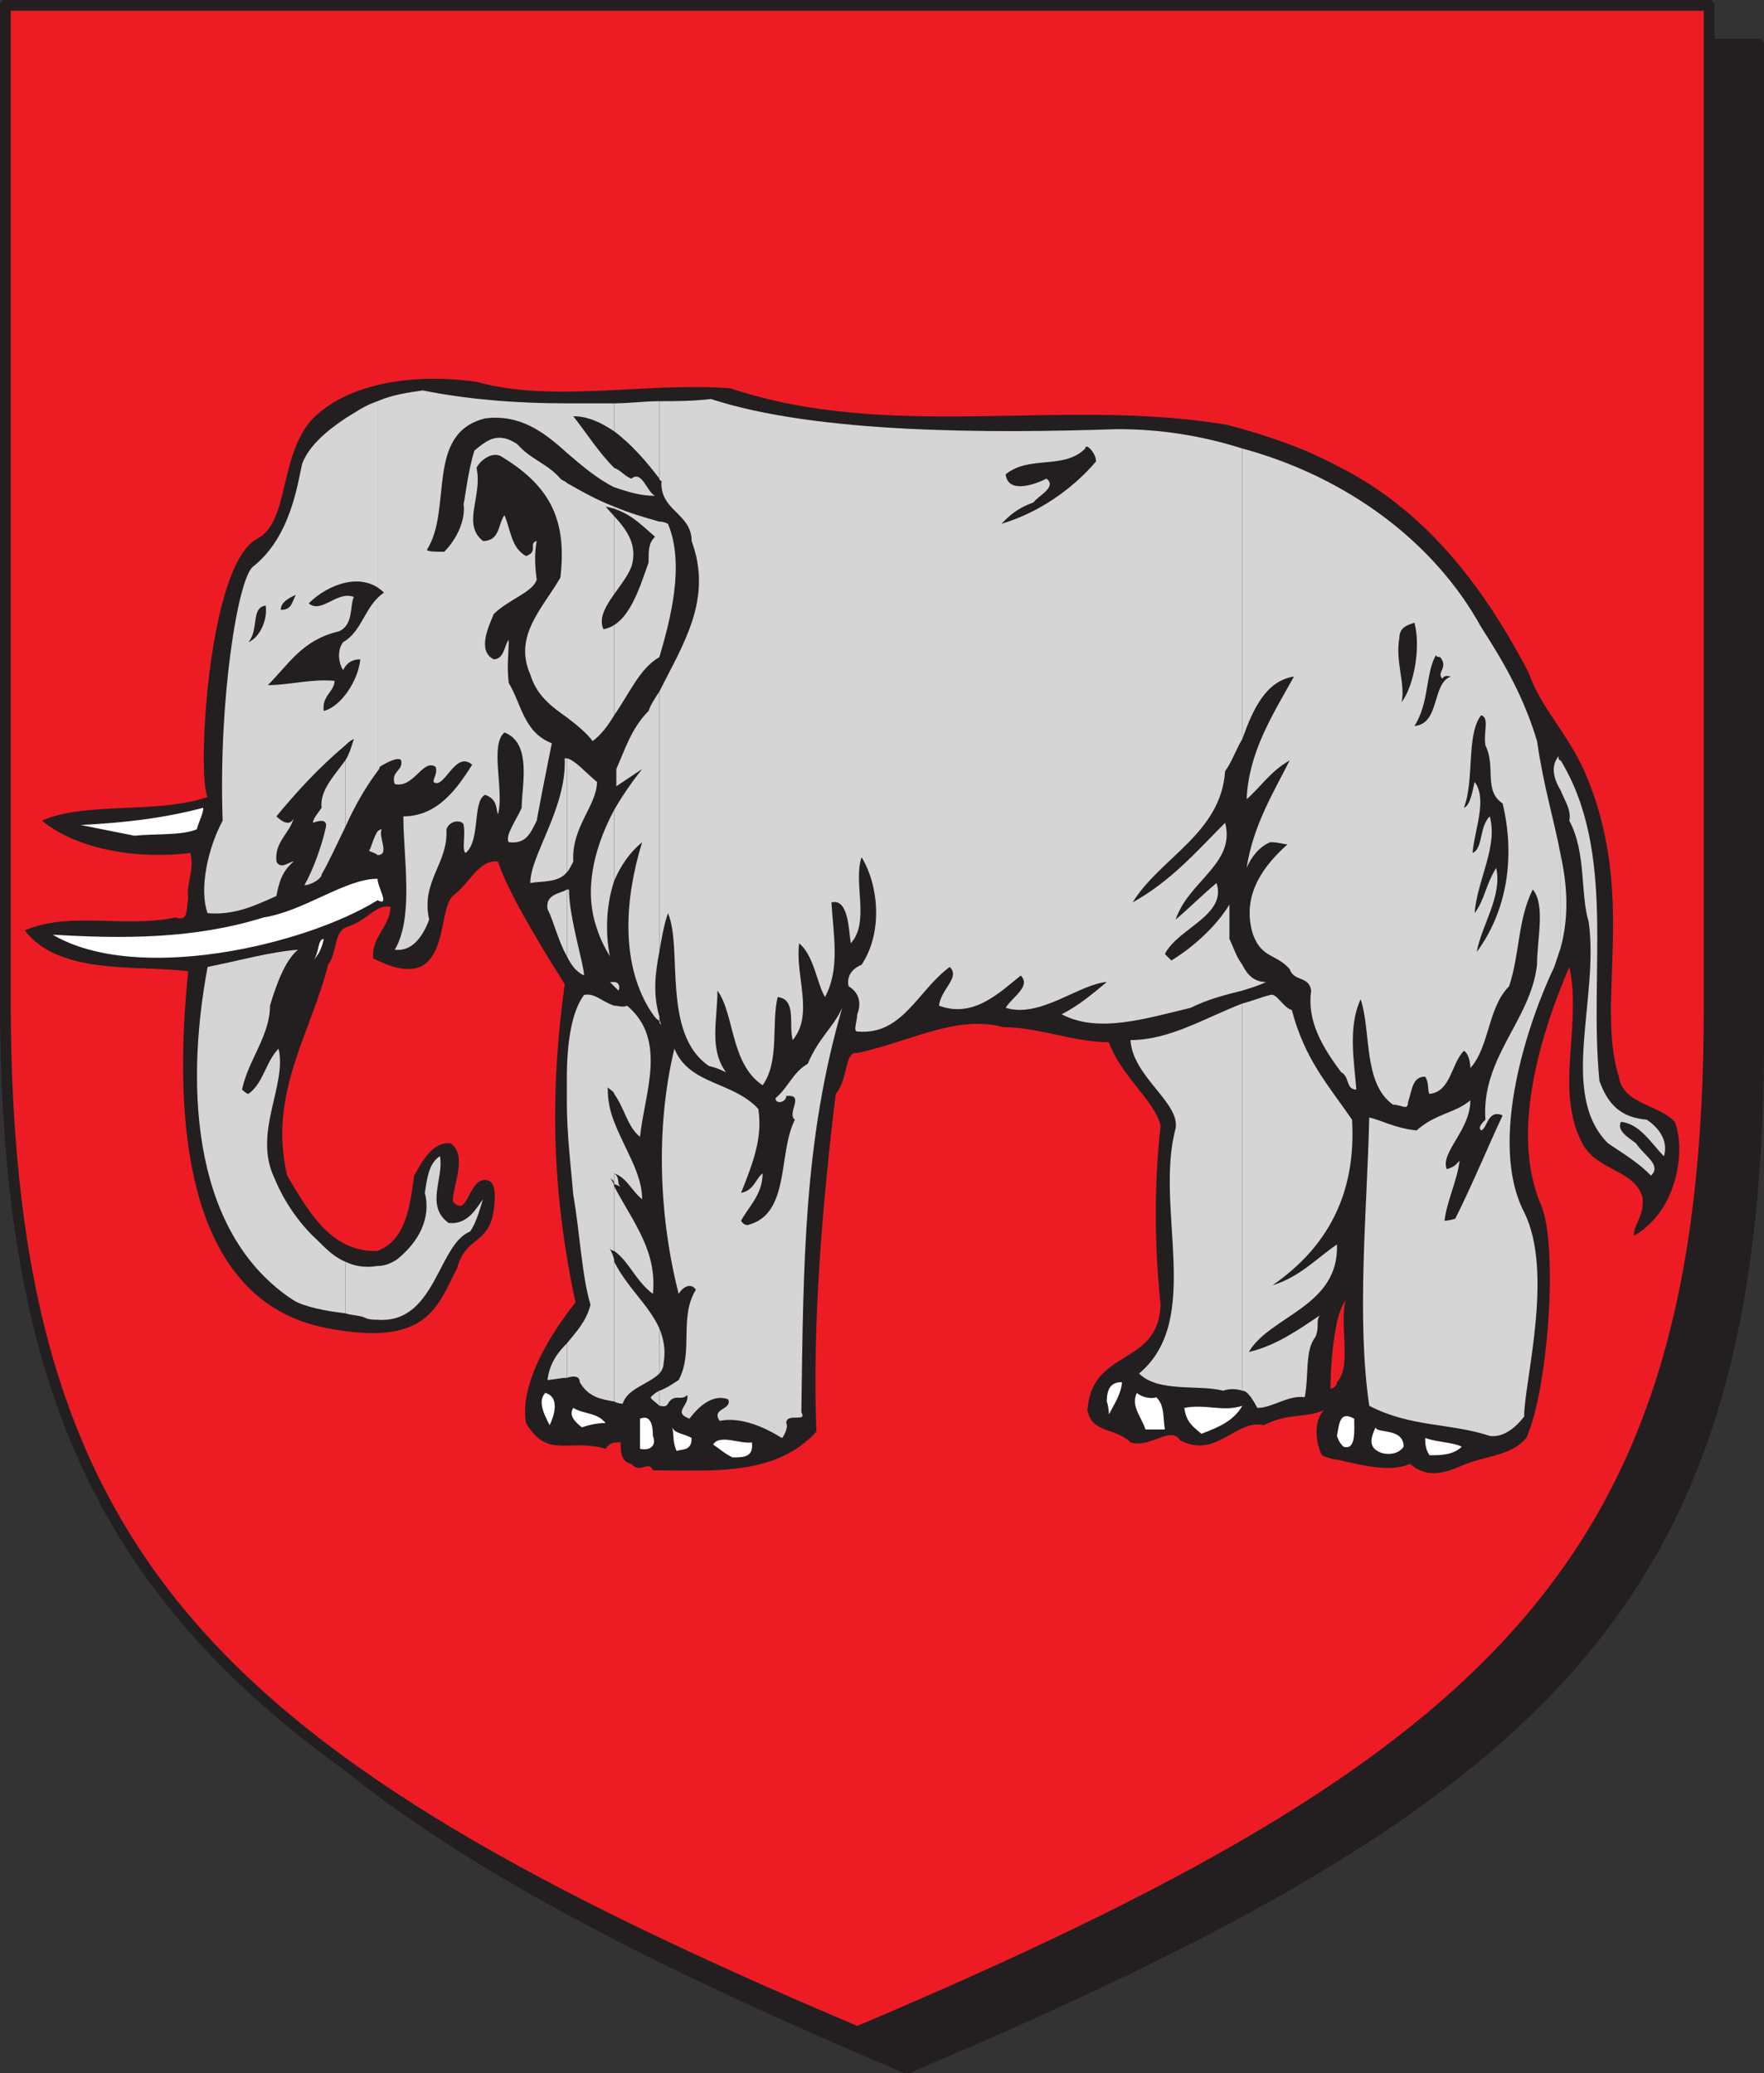
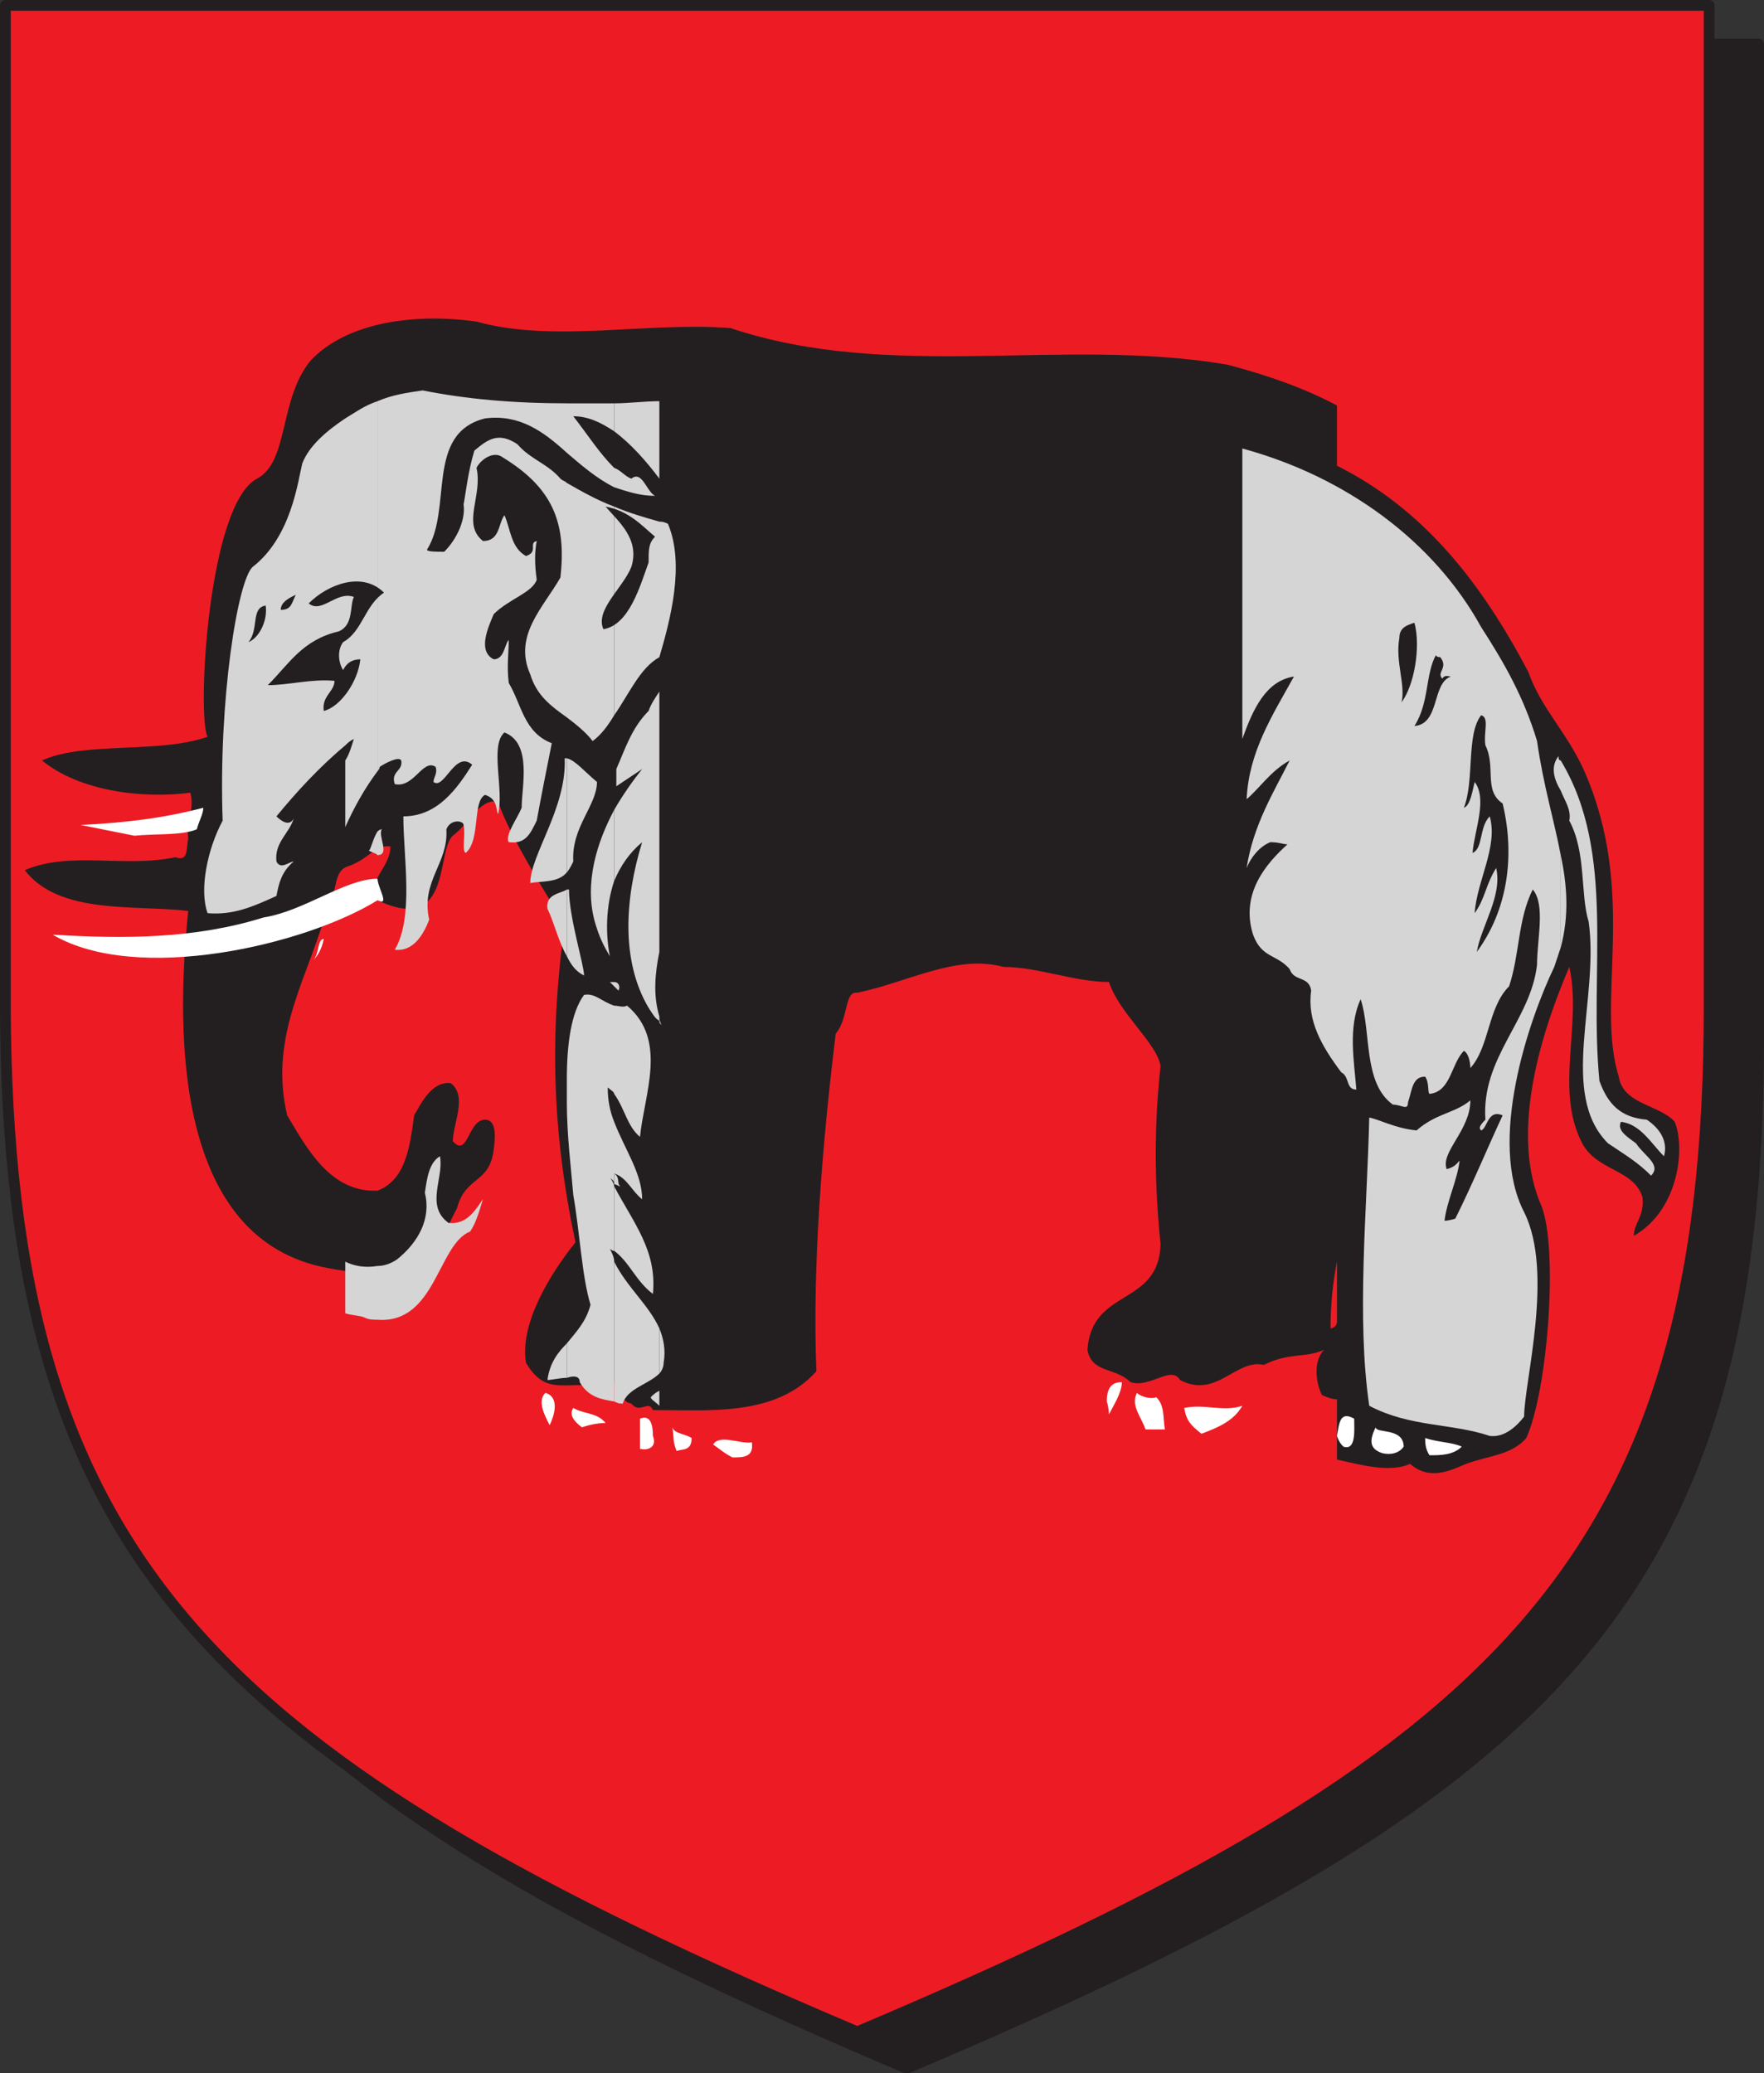
<svg xmlns="http://www.w3.org/2000/svg" width="615" height="722.852">
  <rect width="100%" height="100%" fill="#333333" stroke="none" />
  <path fill="#231f20" fill-rule="evenodd" d="M316.125 721.125c225-95.25 296.25-163.5 297-357V15.375h-594v348.75c0 193.5 72 261.75 297 357" />
  <path fill="none" stroke="#231f20" stroke-linecap="round" stroke-linejoin="round" stroke-miterlimit="10" stroke-width="3.75" d="M316.125 721.125c225-95.25 296.25-163.5 297-357V15.375h-594v348.75c0 193.5 72 261.75 297 357zm0 0" />
  <path fill="#ed1c24" fill-rule="evenodd" d="M298.875 708.375c225-95.25 297-164.25 297-357V1.875h-594v349.5c.75 192.75 72 261.75 297 357" />
  <path fill="none" stroke="#231f20" stroke-linecap="round" stroke-linejoin="round" stroke-miterlimit="10" stroke-width="3.75" d="M298.875 708.375c225-95.25 297-164.25 297-357V1.875h-594v349.5c.75 192.75 72 261.75 297 357zm0 0" />
-   <path fill="#231f20" fill-rule="evenodd" d="M466.125 481.875v27c9.75 2.25 18.75 4.5 25.5 1.5 6.75 6 14.25 2.25 19.5 0 8.25-3 15.75-3 21-9 7.5-16.5 11.25-66 5.25-81-10.5-24-1.5-57 9.75-83.25 4.5 20.25-5.25 42.75 4.5 61.5 5.25 9.75 18 9 21 18.75.75 6.75-3 9-3 13.5 15.75-9 18-30.75 14.25-39.75-5.25-6-18-6-19.5-15.75-8.25-26.25 6.75-63.75-12-106.5-6-13.5-15-21.75-19.5-34.5-16.5-31.5-36.75-57-66.75-72v298.5c.75-3 1.5-5.25 3-7.5-2.25 8.25 2.25 23.25-3 28.5m0-21v-298.5c-11.25-6-24-10.5-38.25-14.25-57.75-9.75-117 6-173.25-12.75-29.25-2.25-61.5 5.25-88.5-2.25-21-3-45 0-57.75 13.5-11.25 13.5-7.5 35.25-18.75 41.25-17.25 9-21 83.25-17.25 90-17.25 6-42.75 1.5-57.75 8.25 12.75 10.5 34.5 13.5 51.75 11.25 1.5 6-1.5 10.5-.75 15.75-.75 4.5 0 8.25-4.5 6.75-18 3.75-36.75-2.25-52.5 4.5 12 15.75 39 12 57 14.25-4.5 43.5-4.5 114.75 48.75 124.5 35.25 6.75 38.25-8.25 45-21 3-11.25 11.25-8.25 12.75-20.25.75-5.25.75-10.5-3-10.5-6 0-6 13.5-11.25 7.5 0-6 5.25-15.75-.75-20.25-6.75-.75-10.5 7.5-12.75 11.25-1.5 11.25-3 22.5-12.75 26.25-16.5.75-24.75-15-31.5-26.25-6.75-28.5 8.25-49.5 14.25-73.5 3.75-5.25 1.5-12 7.5-13.5 7.5-3 9-7.5 14.25-6.75 0 6.75-6.75 10.5-6 18 27.75 14.25 21.75-16.5 27.75-21.75 6-4.5 9-12.75 15.75-12 3.75 12 19.5 36.75 23.25 42.75-5.25 38.25-4.5 72 3.75 111-9 11.25-19.5 28.5-17.25 42 7.5 12.75 15 5.25 27.75 9 1.5-2.25 3-2.25 5.25-2.25 0 3 0 6.75 3.75 7.5 3 3.75 6-1.5 7.5 2.25 20.25 0 42.75 2.25 57-13.5-1.5-37.5 2.25-81 6.75-117.75 4.5-5.25 3-15 7.5-14.25 18-3.75 34.5-13.5 51-9 12 0 24.75 5.25 36.75 5.25 3.75 11.25 16.5 21 18 29.25-2.25 20.25-2.25 40.5 0 62.25-.75 21.75-24 15-25.5 36.75 1.5 8.25 9.75 6 15 11.25 6.75 2.25 14.25-6 17.25-.75 12.75 6.75 19.5-7.5 29.25-5.25 9-4.5 14.25-2.25 21-5.25-3.75 3.75-3 11.25-.75 15.75 1.5.75 3.75 1.5 5.25 1.5v-27c0 1.5-1.5 2.25-2.25 2.25 0-7.5.75-15.75 2.25-23.25" />
+   <path fill="#231f20" fill-rule="evenodd" d="M466.125 481.875v27c9.75 2.25 18.75 4.5 25.5 1.5 6.75 6 14.25 2.25 19.5 0 8.25-3 15.75-3 21-9 7.5-16.5 11.25-66 5.25-81-10.5-24-1.5-57 9.75-83.25 4.5 20.25-5.25 42.75 4.5 61.5 5.25 9.75 18 9 21 18.75.75 6.75-3 9-3 13.5 15.75-9 18-30.75 14.25-39.75-5.25-6-18-6-19.5-15.75-8.25-26.25 6.75-63.75-12-106.5-6-13.5-15-21.75-19.5-34.5-16.5-31.5-36.75-57-66.75-72v298.5m0-21v-298.5c-11.25-6-24-10.5-38.25-14.25-57.75-9.75-117 6-173.25-12.75-29.25-2.25-61.5 5.25-88.5-2.25-21-3-45 0-57.75 13.5-11.25 13.5-7.5 35.25-18.75 41.25-17.25 9-21 83.25-17.25 90-17.25 6-42.75 1.5-57.75 8.25 12.75 10.5 34.5 13.5 51.75 11.25 1.5 6-1.5 10.5-.75 15.75-.75 4.5 0 8.25-4.5 6.75-18 3.75-36.75-2.25-52.5 4.5 12 15.75 39 12 57 14.25-4.5 43.5-4.5 114.75 48.75 124.5 35.25 6.75 38.25-8.25 45-21 3-11.25 11.25-8.25 12.75-20.25.75-5.25.75-10.5-3-10.5-6 0-6 13.5-11.25 7.5 0-6 5.25-15.75-.75-20.25-6.75-.75-10.5 7.5-12.75 11.25-1.5 11.25-3 22.5-12.75 26.25-16.5.75-24.75-15-31.5-26.25-6.75-28.5 8.25-49.5 14.25-73.5 3.75-5.25 1.5-12 7.5-13.5 7.5-3 9-7.5 14.25-6.75 0 6.75-6.75 10.5-6 18 27.75 14.25 21.75-16.5 27.75-21.75 6-4.5 9-12.75 15.75-12 3.75 12 19.5 36.75 23.25 42.75-5.25 38.25-4.5 72 3.75 111-9 11.25-19.5 28.5-17.25 42 7.5 12.75 15 5.25 27.75 9 1.5-2.25 3-2.25 5.25-2.25 0 3 0 6.75 3.75 7.5 3 3.75 6-1.5 7.5 2.25 20.25 0 42.75 2.25 57-13.5-1.5-37.5 2.25-81 6.75-117.75 4.5-5.25 3-15 7.5-14.25 18-3.75 34.5-13.5 51-9 12 0 24.75 5.25 36.75 5.25 3.75 11.25 16.5 21 18 29.25-2.25 20.25-2.25 40.5 0 62.25-.75 21.75-24 15-25.5 36.75 1.5 8.25 9.75 6 15 11.25 6.75 2.25 14.25-6 17.25-.75 12.75 6.75 19.5-7.5 29.25-5.25 9-4.5 14.25-2.25 21-5.25-3.75 3.75-3 11.25-.75 15.75 1.5.75 3.75 1.5 5.25 1.5v-27c0 1.5-1.5 2.25-2.25 2.25 0-7.5.75-15.75 2.25-23.25" />
  <path fill="#fff" fill-rule="evenodd" d="M255.375 508.125c3.75 0 7.5 0 6.75-5.25-3.75.75-11.25-3-13.5.75 2.25 1.5 3.75 3 6.75 4.5m-19.5-2.25c2.25-.75 5.25 0 5.25-4.5-2.25-1.5-6-1.5-6.75-3.75.75 3.75 0 4.5 1.5 8.25m-12.75-.75c3 .75 6-.75 4.5-4.5 0-3.75-.75-7.5-4.5-6v10.5m275.25 2.25c3.75 0 8.25 0 11.25-3-3-1.5-8.25-1.5-12.75-3 0 1.5 0 3.75 1.5 6m-16.5-.75c3 .75 6 0 7.5-2.25 0-6.75-9.75-4.5-9.75-6.75-2.25 4.5-2.25 7.5 2.25 9m-13.5-2.25c4.5 1.5 3.75-6 3.75-9.75-5.25-3-5.25 2.25-6 6 .75 2.25 1.5 3 2.25 3.75m-265.5-6.75c2.25-.75 5.25-1.5 8.25-1.5-3-3.75-7.5-3-11.25-5.25-1.5 2.25 0 4.5 3 6.75m-11.25-.75c1.5-3 3.75-9.75-1.5-11.25-3 3 0 8.25 1.5 11.25m227.25 3c6-2.25 11.25-4.5 14.25-9.75-6.75 2.25-12.75-.75-20.25.75.75 4.5 2.25 6 6 9m-19.5-1.5h6.75c-.75-4.5 0-8.25-3-11.25-1.5.75-5.25 0-6.75-1.5-2.25 4.5 1.5 8.25 3 12.75m-12.75-5.25c1.5-3 4.5-7.5 4.5-11.25-3.75 0-5.25 2.25-5.25 6.75.75 2.25.75 4.5.75 4.5" />
  <path fill="#d6d5d5" fill-rule="evenodd" d="M544.125 298.125v32.25c3-11.25 2.25-21.75 0-32.25m0-33v10.5c1.5 3.75 3.75 6.75 3 10.5 6 11.25 3.75 25.5 6.75 35.25 3.75 27-10.5 60 6.75 77.25 6.75 4.5 10.5 6.75 15 11.25 3.75-3.75-2.25-6.75-5.25-11.25-3-2.25-6.75-4.5-5.25-7.5 6.75.75 10.5 7.5 15 12 1.5-5.25-1.5-9.75-6-12.75-9-.75-13.5-5.25-16.5-13.5-3.75-38.25 6-79.5-13.5-111.75m0 10.5v-10.5c-.75 0-.75-.75-.75-1.5-3 3.75-1.5 8.25.75 12" />
  <path fill="#d6d5d5" fill-rule="evenodd" d="M544.125 330.375v-32.25c-2.25-12-6-24-8.25-39.75-4.5-15-11.25-27-19.5-39.75-16.5-30-47.25-52.5-83.25-62.25v101.25c3.75-10.5 8.25-20.25 18-21.75-7.5 13.5-15.75 26.25-16.5 42.75 4.5-3.75 8.25-9.75 15-13.5-5.25 10.5-12.75 22.5-15 37.5 1.5-3.75 4.5-7.5 8.25-9 3 0 4.5.75 6 .75-7.5 6.75-16.5 17.25-12 31.5 3 8.25 8.25 6.75 12.75 12 1.5 4.5 6.75 2.25 7.5 7.5-1.5 10.5 3.75 19.5 10.5 28.5 3 1.5 1.5 6 5.25 6-.75-9.75-3-21.75 1.5-31.5 3.75 11.25.75 29.25 11.25 36.75 3 0 5.25 2.25 5.25-.75 1.5-4.5 1.5-9 6-9 1.5 2.25.75 5.25 1.5 6 7.5-.75 7.5-10.5 12-15 1.5.75 2.25 3.75 2.25 6 6.75-7.5 6-21 13.5-28.5 3.75-11.25 3-23.25 8.25-33.75 4.5 5.25 1.5 17.25 1.5 26.25-2.25 19.5-19.5 32.25-18 54-2.25 2.25-2.25 3-1.5 3.75 2.25-.75 2.25-7.5 7.5-5.25-5.25 11.25-10.5 24-16.5 36-2.25.75-3.75.75-3.75.75.75-6.75 4.5-14.25 5.25-21-.75.75-1.5 2.25-4.5 3-2.25-6 8.25-13.5 8.25-24-5.25 4.5-12 4.5-18.75 10.5-7.5-.75-12.75-3.75-16.5-4.5-.75 32.25-4.5 69.75 0 100.5 14.25 7.5 28.5 6 42 10.5 5.25.75 9.75-3.75 12-6.75 0-12 10.5-50.25 0-71.25-12.75-24.75 1.5-66.75 10.5-85.5l2.25-6.75" />
-   <path fill="#d6d5d5" fill-rule="evenodd" d="M433.125 349.875v135c1.5 0 2.25 1.5 3 2.25 1.5 2.25 2.25 3.75 2.25 3.75 5.25 0 10.5-4.5 16.5-3.75 1.5-7.5 0-16.5 3.75-21 1.5-3.75 0-5.25 1.5-7.5-6.75 4.5-15 10.5-24.75 12.75 7.5-12.75 31.5-15.75 30.75-37.5-6.75 4.5-12.75 11.25-22.5 14.25 19.5-13.5 29.25-32.25 27.75-57.75-8.25-12-16.5-21-21-38.25-3-.75-5.25-6-7.5-5.25-3 .75-6.75 2.25-9.75 3m0-13.5v9c2.25-.75 5.25-1.5 8.25-3-4.5 0-6.75-3-8.25-6m0-78.75v-101.25c-14.25-4.5-28.5-6.75-43.5-6.75-45 1.5-105 1.5-141.75-10.5-6.75.75-12 .75-18 .75v27s0 .75.75.75c-.75 10.5 10.5 11.25 10.5 21 7.5 20.25-3 36-11.25 52.5v90.75c.75-4.5 1.5-9 3-13.5 5.25 12-2.25 42 14.25 53.25 3 .75 4.5 1.5 6 2.25-6-8.25-3-18-3-28.5 6 8.25 4.5 25.5 15.75 33 6-8.25 3-21.75 5.25-30.75 6.75.75 3.75 9.75 5.25 15 7.5-9 .75-22.5 2.25-33.75 5.25 4.5 6 13.5 9 18.75 5.25-9.75 3-21 2.25-33 6-1.5 6 9.75 6.75 14.25 6.75-7.5.75-21 3.75-30 6 9.75 7.5 26.25 0 37.5-3.75 1.5-5.25 4.5-4.5 7.5 3.75 2.25 4.5 6 3 9.75 0 2.25-1.5 6 0 6 15.75 1.5 21-14.25 32.25-22.5 3.75 3.75-3 7.5-3.75 13.5 12 4.5 21-4.5 28.5-10.5 3.75 3.75-3 7.5-5.25 11.25 12 3.75 25.5-8.25 35.25-9-4.5 3.75-9.75 8.25-15.75 11.25 12.75 6.75 29.25 1.5 45-2.25 6-3 12-4.5 18-6v-9c-2.25-3-3-6-4.5-9v-12c-4.5 7.5-12.75 15-20.25 19.5l-2.25-2.25c4.5-9 21.75-13.5 18-24.75-4.5 3.75-9 8.25-14.25 12.75 4.5-13.5 21-19.5 17.25-33.75-9.75 9.75-18.75 20.25-32.25 27.75 9.75-15.75 30.75-24 32.25-45.75 2.25-3 3.75-7.5 6-11.25" />
-   <path fill="#d6d5d5" fill-rule="evenodd" d="M433.125 484.875v-135c-13.5 5.25-25.5 12.75-39 12.75.75 12.75 17.25 21.75 15.75 30.75-7.5 27.75 9.75 66.75-12.75 85.5 6.75 6.75 21 3.75 29.25 6 2.25-.75 4.5-.75 6.75 0m-203.25 0v5.25c.75 0 2.25.75 3-.75 2.25-3.75 4.5-.75 6.75-3 .75 3.75-5.25 6 .75 8.25 2.25-3 7.5-9 13.5-6.75 1.5 3.75-6 3-3 7.5 7.5-1.5 15.75 2.25 21.75 6 .75-.75 2.25-3.75 1.5-5.25 0-3.75 7.5 0 5.25-3.75.75-51.75.75-94.5 14.25-141-3 6.75-8.25 10.5-12 19.5-5.25 3-6.75 8.25-11.25 12 0 2.25 3.75 1.5 3.75-.75 6.75-.75 0 6 3 8.25-6 12-1.5 33-16.5 36.75-1.5 0-2.25-1.5-2.25-1.5 2.25-4.5 7.5-9 7.5-16.5-2.25 1.5-3 6-7.5 6.75 4.5-11.25 7.5-19.5 6-29.25-9-9.75-24-8.25-29.25-21-6.75 27.75-5.25 59.25 1.5 85.5.75-1.5 3.75-4.5 6-1.5-6 9.75-.75 21.75-6 31.5-2.25 1.5-4.5 3-6.75 3.75" />
  <path fill="#d6d5d5" fill-rule="evenodd" d="M229.875 463.125v15.75c.75-.75 1.5-2.25 1.5-3.75.75-4.5 0-8.25-1.5-12m0-108.75v1.5c0 .75 0 .75.75 1.5-.75-1.5-.75-2.25-.75-3m0-172.5v47.25c3.75-12.75 9-32.25 3-46.5-1.5-.75-2.25-.75-3-.75m0-15v-27c-5.25 0-10.5.75-15.75.75v9.75c6 4.5 11.25 10.5 15.75 16.5m0 62.25v-47.25c-5.25-1.5-10.5-3-15.75-5.25v72.75c5.25-7.5 9-16.5 15.75-20.25" />
  <path fill="#d6d5d5" fill-rule="evenodd" d="M229.875 331.875v-90.75c-1.5 2.25-3 4.5-3.75 6.75-6 6-8.25 13.5-11.25 20.25v6l9-6c-3 3.75-6.75 9-9.75 14.25v24.75c2.25-5.25 5.25-9.75 9.75-13.5-6 19.5-7.5 41.25 2.25 57.75 1.5 2.25 2.25 3.75 3.75 4.5v-1.5c-2.25-7.5-1.5-15 0-22.5m0 147v-15.75c-3.75-8.25-11.25-14.25-15.75-23.25v48.75c1.5.75 2.25.75 3 .75 1.5-5.25 9-6.75 12.75-10.5m0 11.25v-5.25c-1.5.75-2.25 1.5-3 2.25 0 .75 1.5 1.5 3 3m-15.75-76.5v22.5c5.25 3.75 7.5 10.5 13.5 15 1.5-15-6.75-24.75-13.5-37.5m0-4.5v3.75c.75 0 1.5.75 2.25.75-1.5-.75 0-3-2.25-4.5" />
  <path fill="#d6d5d5" fill-rule="evenodd" d="M214.125 391.125v18c4.5 1.5 6 6 9.75 9 0-9-6-17.25-9.75-27m0-40.5v30.75c3.75 5.25 4.5 11.25 9 15 1.5-15 9.75-33.75-4.5-45.75-1.5.75-3 0-4.5 0m0-8.25v1.5l1.5 1.5c.75-1.5 0-3-1.5-3m0-179.25v6.75c4.5 1.5 9 3 14.25 3-3-1.5-4.5-9-8.25-6-2.25-.75-3.75-3-6-3.75m0-12.75v-9.75h-16.5v17.25c5.25 4.5 10.5 9 16.5 12v-6.75c-5.25-5.25-9-11.25-14.25-18 5.25 0 9.75 2.25 14.25 5.25m0 99v-72.75c-6-2.25-11.25-5.25-16.5-8.25v81.75c3 2.25 6.75 5.25 9 8.25 3-2.25 5.25-5.25 7.5-9m0 57.75v-24.75c-6 11.25-10.5 25.5-6.75 39 1.5 5.25 3 8.25 5.25 12-1.5-7.5-1.5-17.25 1.5-26.25m0 36.75v-1.5h-1.5l1.5 1.5m0 37.5v-30.75c-4.5-1.5-6.75-4.5-10.5-3.75-4.5 6-6 17.25-6 29.25v8.25c0 11.25 1.5 23.25 2.25 32.25 2.25 12.75 3 28.5 6 38.25-1.5 6-5.25 9.75-8.25 13.5v12c2.25-.75 4.5-.75 4.5 1.5 3 5.25 7.5 6 12 6.75v-48.75c0-1.5-.75-3-1.5-4.5.75.75 1.5.75 1.5.75v-22.5c0-.75-.75-2.25-1.5-3 .75.75 1.5.75 1.5 2.25v-4.5.75-18c-1.5-3.75-2.25-7.5-2.25-12 .75.75 2.25 1.5 2.25 2.25m-16.5-71.25v23.25c1.5 3 3 5.25 6 6.75 0-3.75-5.25-20.25-5.25-30h-.75m0-45.75v39.75c.75-.75 1.5-2.25 2.25-3.75-.75-12 8.25-19.5 8.25-27.75-4.5-3.75-7.5-7.5-10.5-8.25m0-106.5v-17.25c-18.75 0-35.25-1.5-50.25-4.5-5.25.75-10.5 1.5-15.75 3.75v129s.75-.75.75-1.5c2.25-1.5 6.75-3.75 7.5-2.25.75 3.75-3.75 3.75-2.25 8.25 6.75 1.5 9.75-9 14.25-6 .75 2.25-.75 3.75-.75 5.25 3.75 3 7.5-11.25 13.5-6-5.25 8.25-12 18-24 18 0 14.25 3.75 35.25-3 46.5 6 .75 9.75-4.5 12-10.5-3-13.5 6.75-19.5 6-31.5 1.5-3.75 6-3 6-1.5.75 3.75-.75 9 .75 9.75 5.25-4.5 2.25-18 6.75-20.25 4.5 1.5 3.75 5.25 4.5 6.75 2.25-8.25-3-24 2.25-28.5 9.75 3.75 6 18.75 6 26.25-1.5 3.75-6 9.75-4.5 12 6 .75 7.5-3 9.75-7.5 1.5-8.25 3.75-19.5 5.25-27-9.75-3.75-10.5-13.5-15-21-.75-6 0-10.5 0-15-1.5 1.5-1.5 6.75-5.25 6.75-6-3-1.5-12 0-15.75 5.25-5.25 13.5-7.5 15-12-.75-5.25-.75-9.75 0-13.5-3 .75.75 3.75-3.75 5.25-5.25-3-5.25-9-7.5-14.25-2.25 3-1.5 9-7.5 9-7.5-6 0-15.75-2.25-25.5 1.5-3 6-6 9-3.75 17.25 10.5 22.5 22.5 20.25 42-6 10.5-16.5 20.25-10.5 33.75 2.25 7.5 7.5 11.25 12.75 15v-81.75c-.75-.75-1.5-.75-2.25-1.5-4.5-5.25-10.5-6.75-15-12-6.75-4.5-10.5-1.5-15 2.25-2.25 7.5-3 15-3.75 18.75.75 5.25-2.25 12-6.75 16.5-3 0-6 0-6-.75 9-14.25-.75-40.5 20.25-45.75 12-1.5 20.25 4.5 28.5 12" />
  <path fill="#d6d5d5" fill-rule="evenodd" d="M197.625 304.125v-39.75h-.75c.75 17.25-12 33.75-12 43.5 3.75-.75 9.75 0 12.75-3.75m0 29.25v-23.25c-2.25 1.5-7.5 1.5-6.75 6.75 2.25 4.5 3.75 11.25 6.75 16.5m0 147v-12c-3 3-6 6.75-6.75 12.75 1.5 0 4.5-.75 6.75-.75m-66-39v18.75c20.25 1.5 21-26.25 32.25-30.75 2.25-3 3.75-9 4.5-11.25-2.25 3-5.25 9-12 8.25-8.25-6-1.5-15.75-3-23.25-3.75 2.25-4.5 7.5-5.25 12.75 2.25 9-2.25 17.25-9.75 23.25-2.25 1.5-4.5 2.25-6.75 2.25m0-151.5v8.25c4.5 0 0-6.75 1.5-9-.75 0-1.5.75-1.5.75m0-21v-129c-4.5 1.5-7.5 3.75-11.25 6v114c.75-.75 1.5-1.5 3-2.25-.75 2.25-1.5 5.25-3 7.5v23.25c3-6.75 6.75-13.5 11.25-19.5m0 29.25v-8.25c-1.5 2.25-2.25 6-3 6.75 1.5.75 2.25.75 3 1.5m0 162v-18.75c-4.5.75-8.25 0-11.25-1.5v18c2.25.75 5.25.75 6.75 1.5s3 .75 4.5.75m-11.25-200.25v-114c-6.75 4.5-12.75 9.75-15 15.75-1.5 6-3.75 25.5-17.25 36-5.25 4.5-12 46.5-10.5 88.5-5.25 9.75-8.25 24-5.25 32.25 9 .75 15.75-2.25 24-6 .75-3.75 1.5-8.25 6-12-1.5 0-4.5 3-6 0-.75-6.75 4.5-9.75 6-15-1.5 3-4.5.75-6-.75 6.75-8.25 15-17.25 24-24.75" />
-   <path fill="#d6d5d5" fill-rule="evenodd" d="M120.375 288.375v-23.25c-3.75 5.25-9 10.5-8.25 16.5-1.5 2.25-3 3.75-3 5.25 0 0 5.25-2.25 4.5 1.5-1.5 6.75-4.5 15-7.5 20.25 2.25 0 6-2.25 6-3.75 3-5.25 5.25-10.5 8.25-16.5m0 169.5v-18c-3.75-1.5-6.75-4.5-9.75-7.5-9-8.25-13.5-18-15-21.75-7.5-15.75 4.5-32.25 1.5-45-4.5 4.5-5.25 12-10.5 15.75-.75 0-2.25-1.5-2.25-1.5 2.25-10.5 9.75-18.75 9.75-29.25 2.25-7.5 5.25-15.75 9.75-19.5-9.75.75-20.25 3.75-31.5 6-8.25 44.25-4.5 93.75 30 116.25 3.75 2.25 11.25 3.75 18 4.5" />
  <path fill="#fff" fill-rule="evenodd" d="M109.125 334.875c1.5-1.5 3-3.75 3.75-7.5-2.25 0-1.5 5.25-3.75 7.5m22.5-21c4.5 2.25 0-4.5 0-7.5-11.25 0-25.5 11.25-39.75 13.5-24 7.5-48.75 7.5-73.5 6 29.25 17.25 87.75 3.75 113.25-12" />
  <path fill="#231f20" fill-rule="evenodd" d="M514.875 331.875c10.5-14.25 13.5-33 9-51.75-6.75-4.5-2.25-12.75-6-20.25-.75-4.5 1.5-9.75-1.5-10.5-5.25 6.75-2.25 22.5-6 32.25 2.25-.75 3-6 3.75-9 4.5 6 0 16.5-.75 24.75 3.75-1.5 2.25-9 6-12.75 3 10.5-4.5 22.5-5.25 33.75 3.75-5.25 3.75-9.75 7.5-15.75 2.25 9.75-5.25 20.25-6.75 29.25" />
  <path fill="#fff" fill-rule="evenodd" d="M46.875 291.375c6.75-.75 16.5 0 21.75-2.25.75-3 2.25-5.25 2.25-7.5-14.25 3.75-27.75 5.25-42.75 6l18.75 3.75" />
  <path fill="#231f20" fill-rule="evenodd" d="M112.875 247.875c6-1.5 12-10.5 12.75-18-2.25 0-4.5.75-6 3.75-1.5-2.25-2.25-6.75 0-9.75 6.75-3.75 7.5-12.75 14.25-17.25-7.5-7.5-19.5-3-26.25 3.75 4.5 3.75 9.75-4.5 15.75-2.25-1.5 3 0 9.75-5.25 12-12.75 3-17.25 11.25-24.75 18.75 7.5 0 15-2.25 23.25-1.5 0 3.75-4.5 5.25-3.75 10.5m380.25 5.25c9-.75 6-15 12.75-17.25-.75 0-2.25-.75-3 .75-2.25-2.25 2.25-3.75-.75-7.5-1.5 0-1.5-.75-1.5-.75-3.75 6.75-2.25 16.5-7.5 24.75m-4.5-8.25c4.5-6 6.75-19.5 4.5-27.75-2.25.75-5.25 1.5-5.25 5.25-1.5 8.25 2.25 16.5.75 22.5m-402-21c3.75-1.5 6.75-7.5 6-12.75-5.25.75-2.25 8.25-6 12.75m123.75-4.5c9-1.5 12.75-15 15.75-23.25 0-4.5 0-6.75 2.25-9-4.5-3.75-9-9-17.25-10.5 4.5 5.25 12 11.25 9 21-3 7.5-12.75 15-9.75 21.75m-112.5-6.75c3.75 0 3.75-2.25 5.25-5.25-1.5.75-5.25 2.25-5.25 5.25m251.25-30c12.75-3.75 24.75-12 33-21.75 0-3-3.75-6.75-3.75-4.5-7.5 7.5-19.5 2.25-27.75 9 .75 6.75 9.75 3.75 14.25 1.5 3.75 3-3 6-4.5 8.25-6 2.25-8.25 4.5-11.25 7.5" />
</svg>